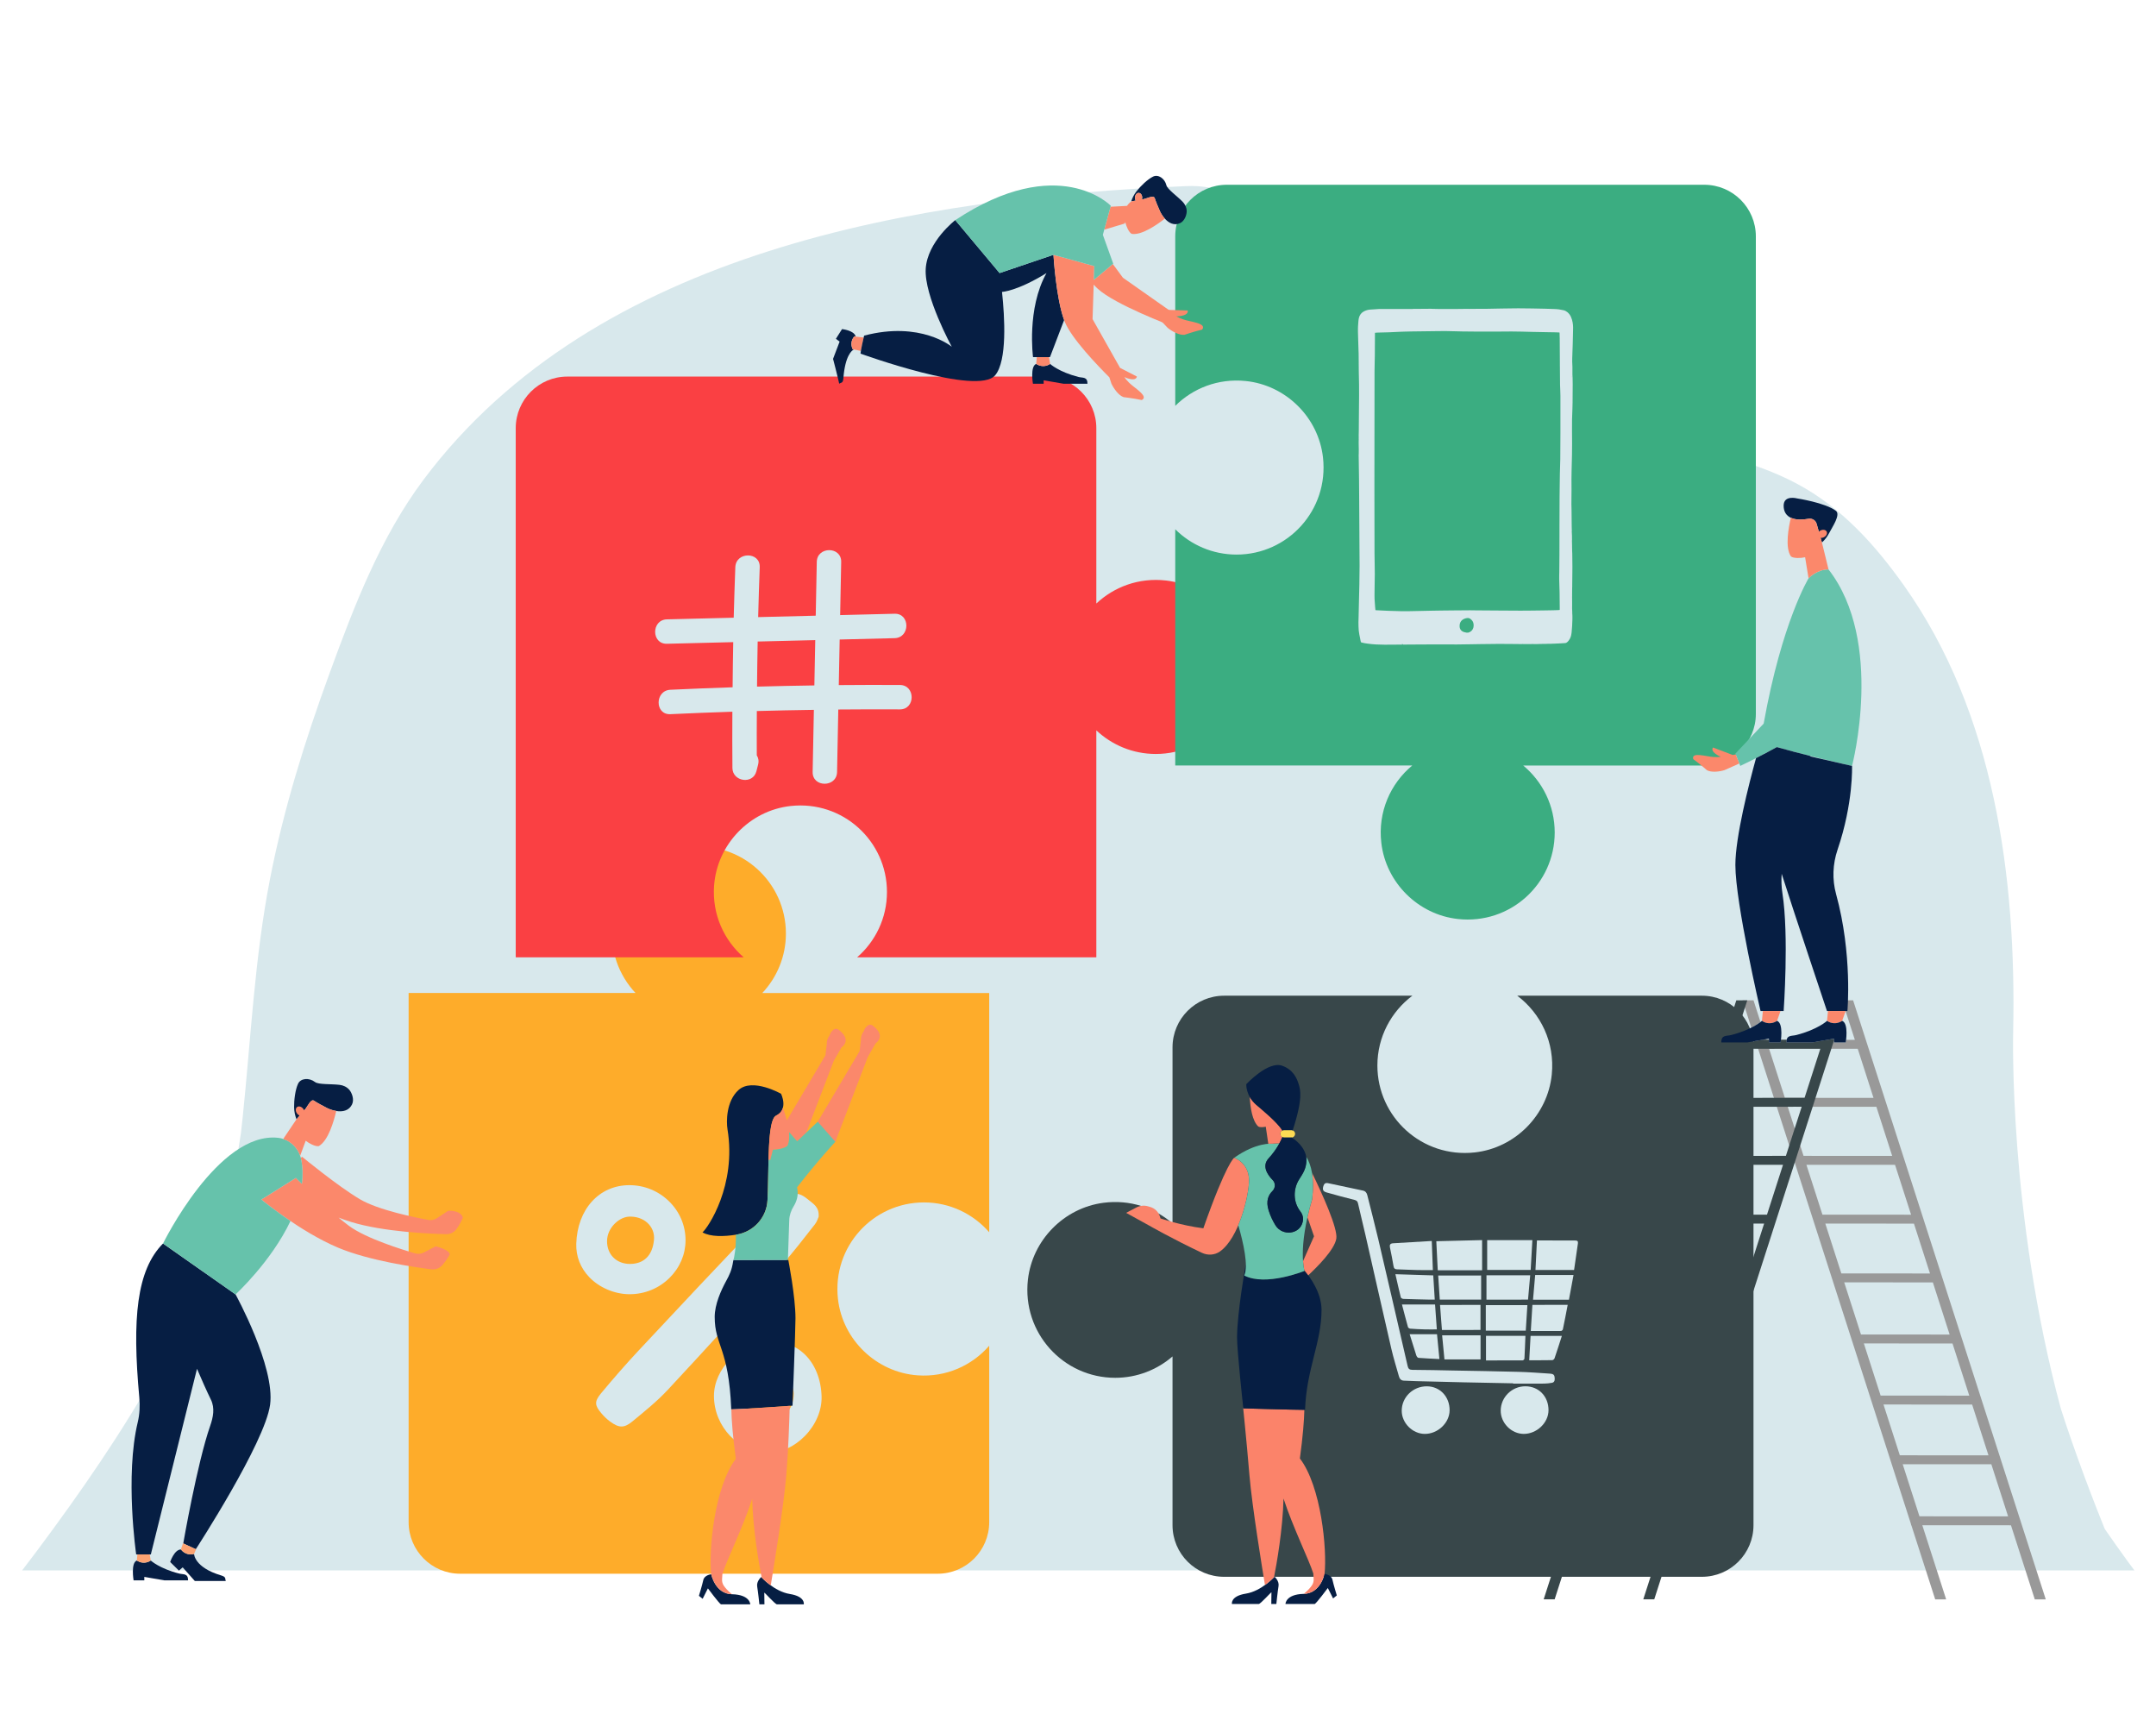
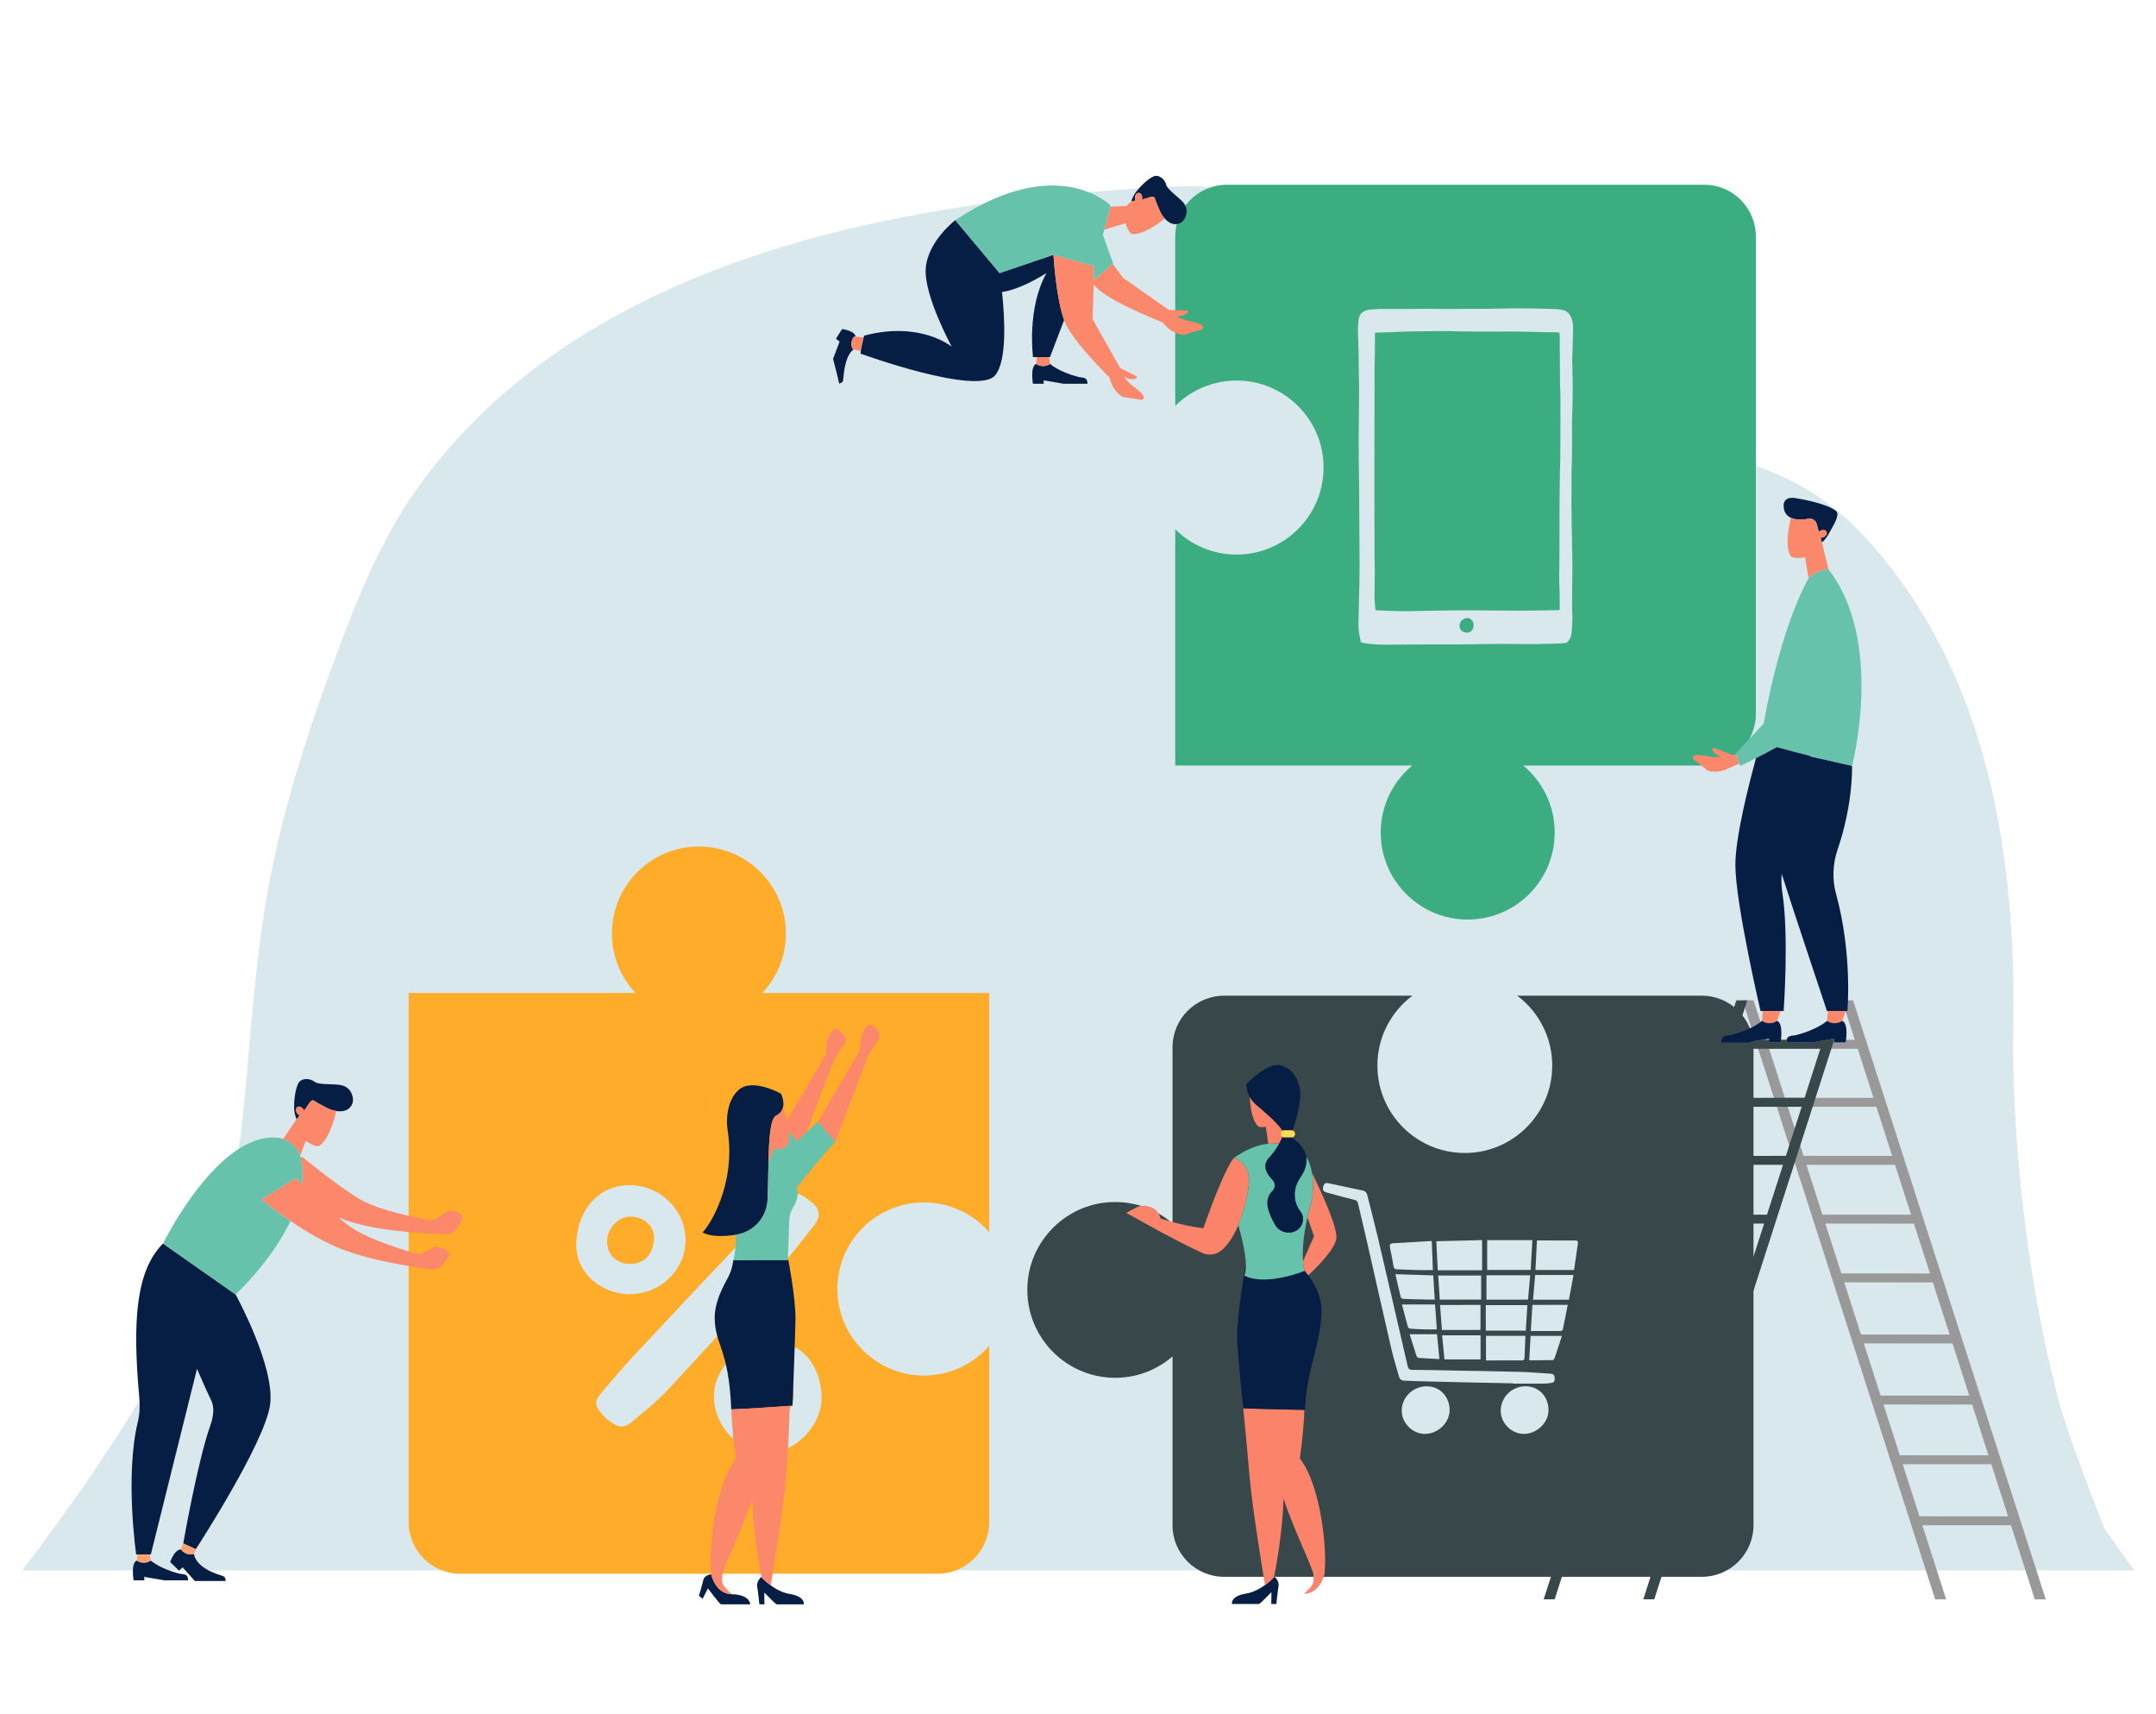
<svg xmlns="http://www.w3.org/2000/svg" version="1.1" id="Livello_3" x="0px" y="0px" width="780px" height="620px" viewBox="0 0 780 620" enable-background="new 0 0 780 620" xml:space="preserve">
  <g>
    <path fill="#D8E8EC" d="M769.653,564.578c-2.771-3.805-5.486-7.65-8.166-11.523c-0.142-0.337-0.259-0.623-0.32-0.774   c-1.685-4.186-3.334-8.387-4.938-12.6c-2.982-7.834-5.829-15.72-8.52-23.66c-0.724-2.134-1.414-4.286-2.116-6.429   c-19.083-70.813-17.265-136.451-17.265-136.451h-0.005c1.181-55.706-6.7-115.208-39.594-161.493   c-10.454-14.713-22.47-28.057-38.623-36.68c-16.038-8.564-33.865-11.59-50.963-17.132c-6.083-1.971-12.068-4.201-18.005-6.566   c-0.594-0.256-1.179-0.512-1.535-0.687c-3.169-1.546-6.389-2.981-9.543-4.563c-13.745-6.894-26.456-15.128-39.115-23.802   c-0.615-0.419-1.119-0.76-1.536-1.038c-0.332-0.284-0.708-0.601-1.164-0.98c-3.501-2.925-7.001-5.855-10.485-8.803   c-7.881-6.672-15.888-13.326-24.423-19.147c-11.59-7.901-24.47-12.852-37.93-15.744c-7.036-6-15.998-9.624-26.063-9.198   c-97.037,4.097-213.926,23.17-276.074,106.134c-15.679,20.935-25.143,45.727-34.061,70.12   c-8.855,24.215-16.562,48.925-21.508,74.256c-5.617,28.749-6.932,57.831-9.961,86.879c-0.179,1.713-0.383,3.422-0.578,5.131   c-0.187,1.121-0.691,4.52-0.887,5.645c-0.935,5.34-2.048,10.648-3.35,15.911c-2.986,12.082-7.137,23.653-11.518,35.281   c-0.011,0.023-0.017,0.045-0.029,0.071c-0.18,0.38-0.378,0.798-0.608,1.287c-1.511,3.212-2.974,6.433-4.539,9.62   c-2.875,5.854-5.924,11.624-9.106,17.318c-6.409,11.48-13.377,22.64-20.695,33.561c-7.371,10.996-15.1,21.744-23.014,32.352   c-1.787,2.395-3.611,4.762-5.417,7.139h764.199C771.351,566.866,770.491,565.73,769.653,564.578" />
    <path fill="#D8E8EC" d="M442.5,159.583c-0.778-0.129-1.554-0.297-2.325-0.487c0.509,0.152,1.272,0.322,2.346,0.498   C442.512,159.59,442.509,159.586,442.5,159.583" />
    <path fill="#FEAC2A" d="M221.587,334.027c-1.099,9.75,2.295,18.697,8.333,25.137h-82.088v191.379   c0,10.311,8.357,18.668,18.669,18.668h172.71c10.31,0,18.667-8.357,18.667-18.668v-63.798   c-6.197,7.129-15.544,11.446-25.896,10.709c-14.884-1.06-27.201-12.849-28.83-27.681c-2.078-18.886,12.653-34.864,31.117-34.864   c9.431,0,17.869,4.189,23.608,10.788v-86.533h-82.086c5.279-5.63,8.535-13.179,8.535-21.508c0-18.568-16.079-33.379-35.072-31.271   C234.84,307.983,223.208,319.615,221.587,334.027" />
    <path fill="#D8E8EC" d="M294.844,442.791c0.746-0.936,1.085-2.212,1.324-2.694c0.292-3.51-1.926-4.667-3.608-6.064   c-3.509-2.959-5.415-2.959-8.833-0.048c-3.006,2.576-6.089,5.054-8.806,7.917c-14.729,15.474-29.356,31.02-43.942,46.637   c-4.691,5.028-9.214,10.227-13.62,15.521c-2.381,2.914-2.185,4.282,0.192,7.099c0.917,1.084,1.974,2.12,3.105,2.96   c3.248,2.385,5.078,2.527,8.158-0.022c4.407-3.635,8.903-7.246,12.778-11.405c13.862-14.873,27.554-29.936,41.174-45.049   C287.049,452.898,290.9,447.798,294.844,442.791" />
    <path fill="#D8E8EC" d="M227.803,468.107c5.441,0,10.564-2.094,14.415-5.896c3.729-3.682,5.799-8.518,5.799-13.62   c0-5.317-2.119-10.324-5.967-14.075c-3.851-3.779-8.952-5.849-14.362-5.849c-10.93,0-18.821,8.71-19.207,21.198   c-0.121,4.55,1.492,8.713,4.713,12.083c3.636,3.775,9.001,6.087,14.368,6.159H227.803z M219.621,448.904   c0-2.334,1.06-4.669,2.865-6.4c1.66-1.614,3.728-2.598,5.894-2.455c2.574,0.072,4.91,1.106,6.427,2.84   c1.346,1.517,1.996,3.514,1.785,5.608c-0.534,5.606-3.639,8.66-8.716,8.66C222.991,457.134,219.597,453.742,219.621,448.904" />
    <path fill="#D8E8EC" d="M290.897,489.622c-3.221-2.962-7.381-4.477-11.742-4.286h-0.211c-5.322,0-10.64,2.24-14.636,6.16   c-3.826,3.779-6.015,8.665-6.015,13.382c0,11.141,9.001,20.573,19.66,20.621c4.621,0,9.433-2.236,13.237-6.111   c3.969-4.065,6.16-9.263,6.045-14.245C297.06,498.765,294.797,493.254,290.897,489.622 M278.001,513.227   c-2.624,0-4.767-0.817-6.231-2.381c-1.517-1.615-2.312-3.923-2.312-6.688c0-1.805,0.916-3.709,2.48-5.271   c1.754-1.734,4.119-2.767,6.305-2.767c4.691,0.047,8.9,3.848,8.9,7.988C287.125,509.812,283.727,513.227,278.001,513.227" />
    <path fill="#999999" d="M636.913,369.66l-2.524-7.838h-3.969l3.174,9.857C635.247,370.839,636.34,370.099,636.913,369.66" />
    <path fill="#999999" d="M670.426,361.822h-3.97l4.594,14.275h-3.171c-0.067,0.568-0.129,0.942-0.129,0.942h-4.229v-0.946h-2.347   l-5.481,0.946h-9.41c0-0.379,0.039-0.688,0.1-0.955l-2.06-0.002c-0.064,0.58-0.129,0.957-0.129,0.957h-4.228v-0.96h-0.989   l-0.068-0.211l-3.758,0.65l56.175,174.637l0.1,0.515h0.066l8.623,26.81h3.968l-8.624-26.808l32.072,0.017l8.619,26.791h3.968   L670.426,361.822z M640.016,379.312l32.073,0.017l5.713,17.764l-32.072-0.017L640.016,379.312z M646.771,400.304l32.07,0.019   l5.716,17.763l-32.072-0.019L646.771,400.304z M653.523,421.295l32.069,0.02l5.803,18.035l-32.072-0.021L653.523,421.295z    M660.361,442.559l32.072,0.02l5.8,18.032l-32.071-0.019L660.361,442.559z M667.2,463.821l32.074,0.016l6.064,18.863l-32.07-0.019   L667.2,463.821z M674.306,485.912l32.074,0.018l6.064,18.859l-32.071-0.017L674.306,485.912z M681.413,508.003l32.072,0.018   l5.907,18.367l-32.071-0.016L681.413,508.003z M694.421,548.441l-6.061-18.841l32.074,0.02l6.059,18.839L694.421,548.441z" />
-     <path fill="#FA4043" d="M421.765,209.96c-9.749-1.097-18.698,2.297-25.135,8.334v-63.419c0-10.312-8.357-18.669-18.667-18.669   H205.25c-10.31,0-18.667,8.357-18.667,18.669v191.38h82.466c-7.128-6.201-11.446-15.546-10.708-25.896   c1.06-14.888,12.848-27.203,27.681-28.833c18.885-2.076,34.866,12.653,34.866,31.118c0,9.431-4.191,17.869-10.79,23.61h86.534   v-82.089c5.629,5.28,13.181,8.538,21.508,8.538c18.567,0,33.379-16.08,31.273-35.074   C447.81,223.214,436.179,211.584,421.765,209.96" />
    <path fill="#38474A" d="M548.914,360.139c8.467,6.369,13.657,16.856,12.488,28.516c-1.468,14.643-13.235,26.557-27.865,28.17   c-19.076,2.106-35.224-12.776-35.224-31.427c0-10.339,4.982-19.487,12.653-25.259h-68.1c-10.311,0-18.668,8.357-18.668,18.669   v63.685c-6.549-5.65-15.407-8.699-24.985-7.452c-14.298,1.865-25.711,13.486-27.33,27.81c-2.168,19.215,12.804,35.491,31.58,35.491   c7.929,0,15.167-2.924,20.735-7.729v61.039c0,10.311,8.357,18.667,18.668,18.667H615.71c10.311,0,18.669-8.356,18.669-18.667   V378.808c0-10.312-8.358-18.669-18.669-18.669H548.914z" />
    <path fill="#3BAD81" d="M616.563,66.828H443.851c-10.31,0-18.669,8.359-18.669,18.669v61.298   c6.396-6.355,15.502-9.985,25.436-8.989c14.561,1.46,26.395,13.142,28.018,27.686c2.124,19.004-12.694,35.098-31.268,35.098   c-8.656,0-16.495-3.498-22.186-9.152v85.44h85.74c-7.859,6.514-12.502,16.774-11.179,28.045   c1.68,14.335,13.301,25.875,27.645,27.468c18.995,2.111,35.076-12.702,35.076-31.272c0-9.753-4.438-18.467-11.402-24.24h65.502   c10.311,0,18.669-8.358,18.669-18.668V85.497C635.232,75.187,626.874,66.828,616.563,66.828" />
    <path fill="#061E43" d="M110.423,401.173c0.879-1.037,2.062-3.845,3.173-3.056c0.808,0.575,3.759,2.176,4.773,2.673   c2.414,1.187,7.187,2.354,8.988-1.324c0.904-1.839-0.103-4.298-1.002-5.32c-0.881-1.008-2.144-1.599-3.471-1.759   c-3.117-0.376-7.651-0.053-8.918-1.027c-2.135-1.637-5.177-1.408-6.13,0.622c-1.019,2.165-1.481,5.946-1.434,8.519   c0.03,1.486,0.323,2.953,0.864,4.337L110.423,401.173z" />
    <path fill="#061E43" d="M85.22,468.181l-6.177-4.334l-20.061-14.084c-9.554,9.64-11.216,27.118-8.585,55.693   c0.275,2.976,0.142,5.999-0.553,8.906c-4.691,19.592-0.576,47.867-0.576,47.867h5.3l16.704-67.15   c1.682,3.954,3.415,7.845,5.042,11.192c1.466,3.021,0.819,6.324-0.29,9.493c-4.678,13.41-9.726,42.49-9.726,42.49l4.542,2.083   c0,0,24.978-38.415,26.871-52.229C99.604,494.295,85.22,468.181,85.22,468.181" />
    <path fill="#061E43" d="M79.969,569.809c-9.74-2.909-9.761-7.758-9.761-7.758c-1.658,0.471-3.439-0.069-4.554-1.386l-0.201-0.236   c-2.408,0.041-3.887,4.54-3.887,4.54l3.165,3.107l1.364-1.173l4.389,4.934h11.208C81.317,570.997,81.967,570.408,79.969,569.809" />
    <path fill="#061E43" d="M64.785,569.142c-7.122-1.813-10.245-4.711-10.245-4.711c-1.418,0.981-3.278,1.043-4.758,0.157   l-0.267-0.157c-2.268,0.812-1.186,7.164-1.186,7.164h3.881v-1.243l7.189,1.243h8.644C68.043,569.006,66.355,569.539,64.785,569.142   " />
    <path fill="#FCA372" d="M70.839,560.338l-4.542-2.083c0,0,0.04-0.225,0.108-0.622l-0.953,2.798l0.202,0.234   c1.113,1.316,2.897,1.858,4.555,1.386l0.974-2.247C70.964,560.145,70.839,560.338,70.839,560.338" />
    <path fill="#FCA372" d="M49.702,562.228l-0.187,2.203l0.267,0.157c1.48,0.886,3.341,0.824,4.757-0.157l-0.369-2.203H49.702z" />
    <path fill="#FB886B" d="M162.135,437.936l-4.064,2.671c-0.909,0.599-2.014,0.826-3.084,0.632   c-4.706-0.861-18.112-3.558-24.713-7.445c-8.089-4.766-20.965-15.385-20.965-15.385l-0.503,0.389   c0.044,0.177,0.11,0.345,0.147,0.521c0.589,2.937,0.631,5.923,0.264,8.896c-1.35-1.323-2.186-2.166-2.186-2.166l-12.475,7.82   c0,0,13.975,11.608,27.754,17.408c11.235,4.73,27.966,7.114,33.762,7.836c1.434,0.177,2.858-0.336,3.832-1.402   c0.82-0.899,1.822-2.188,2.775-3.91c0.256-1.737-5.047-3.028-5.047-3.028l-4.31,2.25c-0.965,0.504-2.084,0.62-3.132,0.319   c-4.594-1.328-17.665-5.355-23.841-9.886c-1.202-0.882-2.511-1.93-3.86-3.053c1.516,0.576,3.036,1.112,4.552,1.578   c11.655,3.582,28.539,4.274,34.38,4.41c1.442,0.033,2.81-0.619,3.67-1.78c0.726-0.976,1.594-2.355,2.369-4.165   C166.646,437.577,162.135,437.936,162.135,437.936" />
    <path fill="#66C2AB" d="M94.556,433.868l12.474-7.82c0,0,0.839,0.846,2.19,2.171c0.364-2.976,0.321-5.963-0.269-8.901   c-0.818-4.086-4.189-7.324-8.329-7.778c-21.709-2.386-41.641,38.224-41.641,38.224l26.237,18.418c0,0,12.892-11.812,19.868-26.537   C98.882,437.459,94.556,433.868,94.556,433.868" />
    <path fill="#FB886B" d="M118.37,400.789c-1.014-0.496-3.966-2.098-4.775-2.673c-1.108-0.789-2.292,2.02-3.173,3.057l-0.4,0.466   c-0.013-0.032-0.011-0.063-0.025-0.097c-0.418-0.933-1.382-1.518-2.153-1.305c-0.77,0.211-1.061,1.138-0.643,2.071   c0.256,0.571,0.723,0.983,1.22,1.19l-1.1,1.276c-0.013,0.038-0.013,0.079-0.023,0.115l-0.031-0.054l-4.806,7.122   c2.854,0.937,5.134,3.211,6.128,6.076l2.015-5.435c0.695,0.524,1.432,1.002,2.235,1.368c0.942,0.431,1.872,0.716,2.503,0.569   c3.458-1.944,5.501-9.222,6.304-12.709C120.412,401.632,119.238,401.217,118.37,400.789" />
    <path fill="#061E43" d="M257.317,569.411c0,0-2.472,0.223-2.882,2.103c-0.409,1.882-1.58,5.686-1.58,5.686l1.351,1.076l1.897-3.774   c0,0,4.09,5.513,4.742,5.785h10.583c0,0,0-3.503-6.623-3.662C258.703,576.479,257.317,569.411,257.317,569.411" />
    <path fill="#FB886B" d="M315.728,370.946c-0.488-0.365-1.173-0.444-1.677-0.106c-1.271,0.853-1.538,2.137-1.538,2.137   c-0.741,0.912-1.121,2.068-1.063,3.244l-0.463,3.968l-16.18,27.275l7.408,5.514l11.755-30.714l2.812-4.897   C316.783,377.366,320.826,374.772,315.728,370.946" />
    <path fill="#061E43" d="M285.186,455.698c0,0,2.601,13.245,2.601,21.12c0,4.33-1.062,31.597-1.062,31.597   s-18.566,1.342-22.171,1.342c-0.893-22.344-5.99-23.027-5.99-33.45c0-4.529,2.324-9.646,4.106-12.909   c1.28-2.342,2.083-3.978,2.577-7.245l0.119-0.423L285.186,455.698z" />
    <path fill="#061E43" d="M275.396,570.408c0,0-1.783,1.512-1.457,3.438c0.326,1.928,0.791,6.44,0.791,6.44h1.832l-0.057-4.209   c0.004-0.275,3.928,4.209,4.592,4.209h9.698c0,0,0.643-2.839-5.05-3.75C280.052,575.621,275.396,570.408,275.396,570.408" />
    <path fill="#FB886B" d="M264.59,509.755c0.063,3.831,0.49,9.492,1.621,17.896c-7.732,10.15-9.87,32.999-8.925,41.766   c0.006-0.005,0.033-0.005,0.033-0.005s1.383,7.067,7.486,7.213c-1.484-1.209-2.381-2.262-2.915-3.031   c-0.483-0.696-0.715-1.53-0.66-2.376l0.125-1.956c1.461-4.707,7.417-16.809,10.782-27.117c0.233,10.983,2.524,23.983,3.426,28.449   c0.415,0.436,1.601,1.619,3.281,2.837c0.871-5.234,4.691-28.534,5.617-39.759c0.771-9.308,1.117-20.087,1.246-25.187   C281.831,508.762,267.756,509.749,264.59,509.755" />
    <path fill="#061E43" d="M280.794,403.493c-3.342,1.636-2.555,18.868-3.131,30.604c-0.312,6.316-5.05,11.477-11.296,12.475   c-4.425,0.707-9.286,0.839-12.217-0.835c1.939-1.585,12.387-16.959,9.04-37.317c-0.44-2.679-0.496-10.14,4.017-14.188   c5.012-4.498,15.354,1.37,15.354,1.37S285.389,401.249,280.794,403.493" />
    <path fill="#FB886B" d="M303.38,372.431c-0.487-0.365-1.169-0.446-1.676-0.106c-1.27,0.85-1.539,2.136-1.539,2.136   c-0.74,0.914-1.119,2.07-1.062,3.245l-0.466,3.97l-13.97,23.548c-0.414-1.588-0.922-3.15-1.435-4.532   c-0.303,1.082-1.012,2.104-2.438,2.803c-2.16,1.058-2.595,8.625-2.787,17.012h0.414l1.218-4.683   c0.82-0.021,1.638-0.103,2.449-0.267c1.215-0.25,2.318-0.633,2.824-1.218c0.608-1.327,0.719-3.046,0.543-4.901l2.943,3.351   l3.316-3.146l9.556-24.971l0.353-0.921l2.813-4.9C304.436,378.849,308.479,376.257,303.38,372.431" />
    <path fill="#66C2AB" d="M288.348,429.462c7.5-9.674,13.866-16.484,13.866-16.484l-6.374-7.257l-7.443,7.066l-2.941-3.351   c0.174,1.854,0.063,3.574-0.547,4.899c-0.504,0.585-1.607,0.968-2.822,1.22c-0.811,0.164-1.629,0.245-2.449,0.268l-0.955,3.666   l-0.652,0.005c-0.127,4.891-0.149,10.14-0.369,14.604c-0.312,6.316-5.05,11.479-11.296,12.473   c-0.049,0.008-0.103,0.016-0.152,0.025c0.09,5.006-0.578,8.105-0.855,9.151l0.004-0.018l19.686-0.029   c0.149-4.368,0.334-9.839,0.488-14.36c0-0.012,0-0.021,0-0.032c0.06-1.776,0.652-3.472,1.587-4.983   c1.075-1.743,1.758-3.865,1.358-6.245C288.443,429.854,288.394,429.668,288.348,429.462" />
    <path fill="#061E43" d="M461.094,570.277c0,0,1.781,1.509,1.452,3.437c-0.322,1.926-0.786,6.437-0.786,6.437h-1.832l0.055-4.205   c-0.004-0.274-3.928,4.205-4.592,4.205h-9.696c0,0-0.646-2.837,5.048-3.748C456.436,575.491,461.094,570.277,461.094,570.277" />
    <path fill="#FB836A" d="M415.299,436.309l0.834,0.245c1.689,0.49,3.013,1.803,3.517,3.484l0.197,0.658   c0,0,7.333,2.537,15.502,3.575c8.333-23.723,11.152-25.511,11.152-25.511s5.374,1.71,5.374,8.201   c0,5.452-3.638,20.881-10.559,25.716c-1.911,1.332-4.421,1.444-6.524,0.446c-11.125-5.287-18.975-9.805-18.975-9.805l-8.397-4.636   l3.709-1.953C412.413,436.058,413.905,435.905,415.299,436.309" />
-     <path fill="#061E43" d="M479.171,569.277c0,0,2.473,0.223,2.882,2.103c0.411,1.881,1.582,5.686,1.582,5.686l-1.351,1.076   l-1.901-3.774c0,0-4.09,5.513-4.74,5.783H465.06c0,0,0-3.5,6.623-3.659C477.785,576.345,479.171,569.277,479.171,569.277" />
    <path fill="#FB836A" d="M470.276,527.516c1.098-8.169,1.533-13.755,1.619-17.58c-4.22-0.017-22.1-0.537-22.1-0.537   s-0.174-1.604-0.427-4.021c0,0,1.604,15.469,2.654,28.162c0.931,11.223,4.748,34.521,5.618,39.754   c1.679-1.214,2.866-2.397,3.28-2.835c0.904-4.466,3.195-17.464,3.428-28.451c3.365,10.312,9.323,22.41,10.784,27.117l0.125,1.959   c0.056,0.845-0.178,1.679-0.661,2.377c-0.533,0.768-1.431,1.82-2.915,3.03c6.103-0.148,7.488-7.214,7.488-7.214   s0.024,0.003,0.031,0.003C480.146,560.517,478.008,537.665,470.276,527.516" />
    <path fill="#061E43" d="M471.886,459.463c0.033,0.129,0.06,0.216,0.06,0.216s-13.972,5.693-21.776,1.678   c0.463-1.059,0.605-2.564,0.547-4.313c-0.03,0.167-3.175,17.89-3.175,26.739c0,4.883,2.253,25.616,2.253,25.616   s18.579,0.543,22.35,0.543c0.481-14.699,5.962-24.389,5.962-36.146C478.105,467.519,473.921,461.85,471.886,459.463" />
    <path fill="#FB836A" d="M474.654,424.179c0.099,0.582,0.173,1.203,0.233,1.854c0.01,0.098,0.019,0.196,0.028,0.297   c0.054,0.67,0.091,1.366,0.099,2.109c0,0.015,0,0.036,0,0.053c0.009,0.688-0.013,1.413-0.049,2.168   c-0.009,0.192-0.019,0.386-0.033,0.578c-0.049,0.797-0.114,1.619-0.215,2.486c-0.348,1.18-0.663,2.311-0.945,3.399   c-0.012,0.047-0.021,0.09-0.033,0.137c-0.268,1.044-0.514,2.052-0.729,3.02c-0.003,0.003-0.003,0.008-0.003,0.008l2.384,6.866   l-3.981,9.001c0.041,0.561,0.09,1.036,0.146,1.458c0.007,0.073,0.018,0.144,0.025,0.212c0.108,0.787,0.225,1.328,0.294,1.607   c0.01,0.029,0.015,0.058,0.021,0.082c0.022,0.083,0.048,0.165,0.048,0.165s-0.026-0.087-0.06-0.216   c0.399,0.471,0.895,1.101,1.413,1.802c3.114-2.878,9.48-9.185,10.155-13.25C484.062,444.343,478.365,431.818,474.654,424.179" />
    <path fill="#FDDB54" d="M464.519,411.444h2.672c0.742,0,1.347-0.604,1.347-1.345c0-0.736-0.604-1.344-1.347-1.344h-2.672   c-0.743,0-1.346,0.607-1.346,1.344C463.173,410.841,463.775,411.444,464.519,411.444" />
    <path fill="#66C2AB" d="M472.531,418.322c0.062,0.377,0.11,0.765,0.11,1.167c0,3.055-1.198,4.86-2.575,6.998   c-2.279,3.534-2.254,8.144,0.263,11.513c0.033,0.047,0.072,0.099,0.111,0.146c0.945,1.233,1.132,2.498,0.877,3.702   c-0.977,4.676-7.412,5.377-9.901,1.298c-0.914-1.498-1.795-3.289-2.447-5.351c-1.093-3.459-0.02-5.628,1.317-6.932   c1.132-1.1,1.268-2.89,0.163-4.02c-2.007-2.055-3.989-5.152-1.48-7.883c1.815-1.977,3.045-3.875,3.886-5.422   c-1.109,0.004-1.533,0.026-2.671,0.144c0,0-5.666-0.604-13.683,5.077c0,0,5.374,1.711,5.374,8.203   c0,3.278-1.325,10.168-3.882,16.191c1.831,6.339,3.712,14.68,2.177,18.2c7.803,4.016,21.775-1.676,21.775-1.676   s-2.566-7.947,2.77-25.955C475.614,426.035,474.414,421.275,472.531,418.322" />
    <path fill="#FB836A" d="M463.173,410.1c0-0.524,0.313-0.972,0.751-1.19c-1.726-2.983-8.033-8.093-9.38-9.251   c-1.108-0.958-1.858-1.961-2.399-2.921c0.185,3.881,0.885,8.648,3.089,10.731c0.606,0.309,1.629,0.258,2.699,0.062l0.909,6.171   c0.858-0.064,1.342-0.019,1.342-0.019c1.138-0.12,1.563-0.137,2.668-0.144c0.488-0.896,0.835-1.658,1.077-2.247   C463.486,411.073,463.173,410.625,463.173,410.1" />
    <path fill="#061E43" d="M470.329,437.998c-2.517-3.367-2.54-7.977-0.263-11.511c1.379-2.138,2.575-3.943,2.575-6.998   c0-4.93-5.308-8.045-5.308-8.045l-0.045-0.016c-0.033,0-0.062,0.016-0.097,0.016h-2.674c-0.217,0-0.408-0.059-0.587-0.146   c-0.644,1.579-2.091,4.532-4.963,7.663c-2.509,2.73-0.526,5.828,1.48,7.883c1.103,1.13,0.969,2.92-0.163,4.02   c-1.335,1.304-2.412,3.473-1.317,6.932c0.652,2.062,1.533,3.853,2.447,5.351c2.486,4.079,8.925,3.376,9.903-1.298   c0.253-1.204,0.066-2.469-0.881-3.702C470.401,438.099,470.364,438.047,470.329,437.998" />
    <path fill="#061E43" d="M464.519,408.756h2.674c0.166,0,0.326,0.041,0.474,0.098c3.844-11.699,2.737-14.834,2.185-16.678   c-0.646-2.161-2.021-5.309-6.008-6.717c-5.096-1.796-12.96,6.679-12.96,6.679s-0.292,4.113,3.661,7.519   c1.347,1.16,7.654,6.27,9.38,9.253C464.106,408.819,464.301,408.756,464.519,408.756" />
    <path fill="#FB886B" d="M423.757,112.926c0.263,0.359,1.289,1.509,4.239,2.575c2.648,0.958,8.739,1.333,6.913,3.712   c-2.972,0.701-6.378,1.878-6.378,1.878c-1.84,0.248-4.574-1.261-6.1-2.523l-4.221-4.451c0,0,0.332-2.959,0.324-3.102l1.282-0.158   C421.021,111.755,422.355,112.443,423.757,112.926" />
    <path fill="#FB886B" d="M424.361,114.368c0,0,0.056,0.156,0.213,0.407c-0.397,0.048-0.791,0.116-1.174,0.199   c-1.431-0.345-2.872-0.646-4.302-0.974c0.308-0.795,0.737-1.912,0.755-1.996l9.81,0.294c0,0,0.481,1.17-1.484,1.76   S424.361,114.368,424.361,114.368" />
    <path fill="#061E43" d="M308.516,126.348c-0.763-1.42-0.621-3.156,0.359-4.434l0.176-0.23l0.492,0.056   c0.002-0.019,0.004-0.04,0.006-0.056c-0.514-2.193-4.916-2.651-4.916-2.651l-2.214,3.509l1.341,1.014l-2.375,6.244   c0,0,1.592,6.061,2.228,8.981c0.692-0.509,1.358-0.035,1.508-1.978c0.631-8.239,3.107-10.054,3.742-10.388L308.516,126.348z" />
    <path fill="#061E43" d="M390.168,136.344c-7.13-1.817-10.257-4.714-10.257-4.714c-1.416,0.981-3.281,1.045-4.758,0.158   l-0.268-0.158c-2.269,0.813-1.188,7.168-1.188,7.168h3.885v-1.243l7.197,1.243h8.65   C393.429,136.209,391.735,136.743,390.168,136.344" />
    <path fill="#FB886B" d="M375.093,129.164l-0.209,2.465l0.267,0.159c1.479,0.886,3.344,0.824,4.76-0.159l-0.412-2.465H375.093z" />
    <path fill="#FB886B" d="M312.463,122.074l-3.41-0.391l-0.177,0.23c-0.981,1.28-1.124,3.014-0.36,4.436l2.94,0.58   C311.588,126.104,311.871,124.614,312.463,122.074" />
    <path fill="#061E43" d="M381.122,92.161l-19.489,6.603c0,0-10.489-12.522-16.034-19.147c-0.002,0.002-10.059,7.732-10.688,17.574   c-0.627,9.844,9.431,28.231,9.431,28.231s-11.261-9.425-31.722-4.025c-1.285,5.398-1.285,6.51-1.285,6.51   s42.436,15.456,48.723,7.799c4.357-5.302,3.431-20.987,2.451-30.124c0,0,5.406-0.215,16.096-6.817   c-7.23,12.873-4.873,30.401-4.873,30.401h6.131l5.119-13.418C382.023,107.688,381.122,92.161,381.122,92.161" />
    <path fill="#061E43" d="M392.76,95.38l-11.638-3.219L392.76,95.38z" />
    <path fill="#FB886B" d="M408.423,138.366c-0.74-0.751-1.271-1.409-1.663-1.979c0.631,0.291,1.483,0.606,2.448,0.756   c2.028,0.312,2.097-0.952,2.097-0.952l-6.08-3.124l-9.957-17.644l0.407-12.462c0.497,0.531,0.989,1.038,1.478,1.485   c6.217,5.742,26.633,13.416,26.633,13.416l-0.106-5.172l-17.43-12.239l-3.649-4.957l-6.868,5.744l0.162-4.988l-14.771-4.087   c0,0,0.943,16.345,4.084,24.206c2.393,5.978,11.776,15.758,16.138,20.106l0.736,2.265c0.834,1.799,2.653,4.337,4.42,4.906   c0,0,3.582,0.402,6.564,1.05C415.735,143.329,410.404,140.37,408.423,138.366" />
    <path fill="#061E43" d="M427.839,72.953c-2.04-2.093-5.509-4.51-5.861-5.956c-0.59-2.431-2.927-4.043-4.803-3.132   c-2.001,0.976-4.546,3.443-6.013,5.333c-0.852,1.095-1.492,2.329-1.911,3.649l1.619-0.296c-0.241-0.44-0.335-1.011-0.188-1.576   c0.242-0.917,0.99-1.422,1.674-1.124c0.683,0.297,1.039,1.284,0.797,2.203c-0.009,0.031-0.028,0.054-0.037,0.085l0.201-0.038   l0.36-0.064c1.089-0.208,3.139-1.262,3.861-0.706c0.037,0.027,0.049,0.086,0.078,0.122c0.055,0.067,0.119,0.124,0.146,0.222   c0.069,0.254,0.223,0.676,0.409,1.163c0.117,0.307,0.248,0.635,0.384,0.976c0.058,0.136,0.11,0.27,0.166,0.406   c0.36,0.882,0.731,1.741,0.937,2.181c0,0.002,0,0.002,0,0.002c0.379,0.815,0.983,1.805,1.758,2.665   c1.384,1.537,3.314,2.657,5.525,1.627c1.728-0.805,2.438-3.173,2.386-4.441C429.275,75.011,428.705,73.846,427.839,72.953" />
    <path fill="#FB886B" d="M419.658,76.401c-0.445-0.952-1.647-3.837-1.896-4.726c-0.343-1.218-2.842,0.124-4.085,0.36l-0.562,0.104   c0.011-0.032,0.028-0.054,0.037-0.085c0.244-0.919-0.112-1.906-0.797-2.203c-0.684-0.298-1.433,0.207-1.673,1.124   c-0.151,0.564-0.053,1.135,0.187,1.576l-1.562,0.286c-0.619,0.435-1.149,0.983-1.571,1.628l-5.966,0.315L399.5,83.07l7.403-2.223   l0.211-0.501c0.196,0.812,0.457,1.612,0.834,2.368c0.434,0.863,0.94,1.612,1.483,1.874c3.638,0.613,9.366-3.458,11.984-5.517   C420.644,78.208,420.037,77.218,419.658,76.401" />
    <path fill="#66C2AB" d="M395.731,101.235l1.505-1.258l5.508-4.607l-3.751-10.44l2.875-10.508c0,0-18.863-19.535-56.269,5.194   c5.547,6.626,16.032,19.145,16.032,19.145l19.491-6.6l14.773,4.086L395.731,101.235z" />
    <path fill="#38474A" d="M663.521,375.687l-7.828,1.354h-9.41c0-0.377,0.037-0.687,0.098-0.952l-2.058,0.002   c-0.064,0.574-0.129,0.95-0.129,0.95h-4.228v-0.949l-2.348,0.003l-5.48,0.946h-8.872L558.47,578.479h3.969l8.617-26.789   l32.072-0.017l-8.622,26.806h3.968l8.626-26.808h0.062l0.101-0.51l56.259-174.902V375.687z M604.167,548.441l-32.07,0.018   l6.06-18.839l32.071-0.02L604.167,548.441z M611.268,526.372l-32.072,0.016l5.906-18.367l32.074-0.02L611.268,526.372z    M618.215,504.773l-32.072,0.016l6.066-18.859l32.072-0.018L618.215,504.773z M625.319,482.682l-32.073,0.019l6.069-18.863   l32.073-0.016L625.319,482.682z M632.425,460.592l-32.069,0.017l5.8-18.03l32.071-0.017L632.425,460.592z M639.266,439.328   l-32.072,0.021l5.8-18.035l32.072-0.02L639.266,439.328z M646.105,418.066l-32.073,0.019l5.715-17.762l32.071-0.02L646.105,418.066   z M620.785,397.091l5.716-17.763l32.07-0.017l-5.715,17.764L620.785,397.091z" />
    <path fill="#38474A" d="M626.276,374.37c0.718-0.184,1.361-0.384,2.005-0.584l3.849-11.962h-3.967l-4.167,12.951   C624.652,374.563,625.474,374.573,626.276,374.37" />
    <path fill="#061E43" d="M657.242,189.536c-0.321-1.284-1.572-2.119-2.881-1.905c-0.955,0.158-2.095,0.29-3.195,0.29   c-2.621,0-5.876-1.024-5.876-5.014c0-3.991,4.903-2.624,4.903-2.624s10.065,1.526,13.969,4.449c1.865,1.4-1.258,5.839-2.403,8.066   c-0.663,1.289-1.548,2.447-2.618,3.428L657.242,189.536z" />
    <path fill="#66C2AB" d="M661.521,205.954c-4.273,0-7.221,3.226-7.221,3.226s-9.684,15.911-16.238,52.548l-10.236,10.854   l1.772,4.448c0,0,6.22-2.933,13.229-6.811c12.461,3.533,27.203,6.811,27.203,6.811S681.851,232.108,661.521,205.954" />
    <path fill="#061E43" d="M670.031,277.029c0,0-1.141-0.254-3.005-0.683l-12.044-2.746c0.021-0.086,0.034-0.145,0.034-0.145   l-0.087-0.025c-3.898-0.98-8.114-2.082-12.101-3.212c-2.741,1.519-5.356,2.886-7.53,3.995c-2.62,9.521-7.473,28.533-7.473,38.637   c0,13.831,9.104,52.843,9.104,52.843h8.36c0,0,1.958-27.29-0.445-42.614c-0.367-2.334-0.441-4.693-0.263-7.034   c3.778,11.964,16.389,49.648,16.389,49.648h7.387c0,0,1.889-20.53-4.098-42.307c-1.449-5.281-1.228-10.877,0.536-16.064   C670.564,290.363,670.031,277.029,670.031,277.029" />
    <path fill="#FB886B" d="M661.328,365.691l-0.339,3.55c1.541,1.066,3.567,1.135,5.179,0.171l0.288-0.171l1.255-3.55H661.328z" />
    <path fill="#FB886B" d="M637.774,365.691l-0.341,3.55c1.541,1.066,3.565,1.135,5.179,0.171l0.29-0.171l1.253-3.55H637.774z" />
    <path fill="#FB886B" d="M627.945,272.877c-0.366,0.061-0.729,0.153-1.098,0.185l-7.092-2.69c0,0-0.858,0.861,0.665,2.103   c0.727,0.59,1.495,0.993,2.105,1.257c-0.655,0.086-1.462,0.13-2.474,0.084c-2.692-0.122-8.215-2.016-7.474,0.755   c2.373,1.708,4.953,3.996,4.953,3.996c1.54,0.892,4.511,0.557,6.323-0.002l5.362-2.391c0,0,0.012-0.04,0.017-0.058L627.945,272.877   z" />
    <path fill="#FB886B" d="M659.141,196.226l-0.029,0.023c0.007-0.032,0.004-0.064,0.009-0.097l-0.453-1.597   c0.532,0.044,1.136-0.115,1.618-0.517c0.763-0.635,0.91-1.569,0.327-2.085c-0.586-0.516-1.679-0.418-2.444,0.218   c-0.057,0.046-0.083,0.103-0.133,0.153l-0.79-2.79c-0.327-1.284-1.573-2.119-2.882-1.905c-0.954,0.157-2.095,0.292-3.197,0.292   c-1.074,0-2.248-0.191-3.268-0.67c-0.787,3.308-2.21,10.751,0.02,13.993c0.488,0.399,1.425,0.55,2.435,0.578   c0.912,0.025,1.815-0.084,2.701-0.27l1.247,7.625c0,0,2.947-3.224,7.221-3.224L659.141,196.226z" />
    <path fill="#061E43" d="M642.902,369.24l-0.29,0.173c-1.611,0.964-3.638,0.895-5.179-0.173c0,0-3.403,3.154-11.158,5.131   c-1.707,0.434-3.548-0.147-3.548,2.669h9.411l7.828-1.354v1.354h4.228C644.194,377.04,645.369,370.128,642.902,369.24" />
    <path fill="#061E43" d="M666.456,369.24L666.456,369.24l-0.288,0.173c-1.611,0.964-3.638,0.895-5.179-0.173   c0,0-3.402,3.154-11.159,5.131c-1.704,0.434-3.547-0.147-3.547,2.669h9.412l7.826-1.354v1.354h4.229   C667.75,377.04,668.929,370.126,666.456,369.24" />
    <path fill="#D8E8EC" d="M547.421,500.337c-5.995-0.115-11.984-0.221-17.979-0.361c-5.72-0.124-11.435-0.278-17.155-0.426   c-1.465-0.043-2.932-0.118-4.395-0.172c-1.006-0.046-1.536-0.664-1.783-1.551c-0.932-3.314-1.962-6.602-2.739-9.942   c-3.172-13.737-6.258-27.493-9.39-41.245c-0.87-3.801-1.819-7.582-2.679-11.395c-0.175-0.766-0.549-1.06-1.276-1.245   c-3.371-0.853-6.734-1.738-10.074-2.696c-1.354-0.382-1.57-1.053-1.153-2.391c0.269-0.832,0.816-1.144,1.586-0.984   c4.235,0.873,8.455,1.794,12.684,2.693c0.901,0.188,1.375,0.774,1.59,1.64c1.328,5.315,2.722,10.62,3.978,15.961   c3.571,15.259,7.095,30.538,10.609,45.813c0.237,1.055,0.651,1.434,1.766,1.434c4.869,0.019,9.741,0.138,14.617,0.237   c7.925,0.146,15.849,0.257,23.769,0.481c3.745,0.1,7.485,0.396,11.226,0.64c1.55,0.098,1.84,0.514,1.84,2.025   c0,0.753-0.333,1.2-1.023,1.304c-0.913,0.155-1.843,0.272-2.763,0.279c-3.752,0.036-7.499,0.012-11.253,0.012V500.337z" />
    <path fill="#D8E8EC" d="M516.256,501.42c-5.046-0.049-9.14,3.922-9.14,8.847c0.008,4.424,3.88,8.324,8.302,8.366   c4.724,0.048,8.985-3.971,9.022-8.512C524.48,505.193,520.977,501.477,516.256,501.42" />
    <path fill="#D8E8EC" d="M551.906,501.412c-4.898-0.025-8.917,3.889-8.979,8.744c-0.055,4.485,3.811,8.433,8.289,8.476   c4.729,0.034,8.981-3.99,9.007-8.532C560.255,505.124,556.727,501.439,551.906,501.412" />
    <path fill="#D8E8EC" d="M554.382,448.558h-16.351v10.768h15.737C553.972,455.71,554.182,452.145,554.382,448.558" />
    <path fill="#D8E8EC" d="M520.15,459.448h16.052c0-3.746-0.008-7.312-0.008-10.91c-5.505,0.134-11.036,0.266-16.562,0.405   C519.806,452.536,519.973,455.952,520.15,459.448" />
    <path fill="#D8E8EC" d="M569.857,448.686c-2.817,0.021-5.64-0.017-8.457-0.021c-1.758-0.008-3.516,0-5.362,0   c-0.177,3.522-0.351,7.074-0.531,10.673h13.967c0.468-3.247,0.908-6.411,1.382-9.572   C570.981,448.923,570.666,448.677,569.857,448.686" />
    <path fill="#D8E8EC" d="M512.846,459.37c1.798,0.043,3.606,0.009,5.54,0.009c-0.136-3.509-0.259-6.892-0.4-10.525   c-4.787,0.283-9.363,0.577-13.952,0.828c-1.13,0.057-1.369,0.593-1.166,1.592c0.454,2.225,0.929,4.458,1.291,6.712   c0.134,0.827,0.496,1.102,1.269,1.124C507.898,459.186,510.368,459.316,512.846,459.37" />
-     <path fill="#D8E8EC" d="M537.533,481.286h14.463c0.196-3.091,0.386-6.152,0.581-9.222c-5.123,0-10.09,0-15.044,0.003V481.286z" />
+     <path fill="#D8E8EC" d="M537.533,481.286h14.463c0.196-3.091,0.386-6.152,0.581-9.222c-5.123,0-10.09,0-15.044,0.003V481.286" />
    <path fill="#D8E8EC" d="M537.778,461.265v8.812c4.953-0.009,9.956-0.009,15.034-0.009c0.266-2.958,0.523-5.832,0.781-8.811   C548.354,461.257,543.192,461.265,537.778,461.265" />
    <path fill="#D8E8EC" d="M520.881,470.052h14.971c0-2.977,0-5.851-0.006-8.719c-5.162,0-10.318,0.007-15.536,0.007   C520.507,464.297,520.692,467.157,520.881,470.052" />
    <path fill="#D8E8EC" d="M535.616,471.979c-4.869,0.008-9.698,0.008-14.64,0.008c0.232,3.041,0.447,5.957,0.687,9.05   c4.651,0,9.229,0,13.953-0.008V471.979z" />
    <path fill="#D8E8EC" d="M537.604,492.063c4.551,0,8.911,0.007,13.27-0.026c0.224-0.009,0.621-0.378,0.636-0.587   c0.153-2.735,0.243-5.471,0.363-8.286h-14.269V492.063z" />
    <path fill="#D8E8EC" d="M554.62,470.108c4.414,0,8.658,0,12.996-0.005c0.56-3.044,1.109-6.008,1.656-8.947   c-4.746,0-9.288,0-13.878,0.01C555.13,464.199,554.879,467.109,554.62,470.108" />
    <path fill="#D8E8EC" d="M522.576,491.695h13.061v-8.713h-13.902C522.011,485.813,522.285,488.672,522.576,491.695" />
    <path fill="#D8E8EC" d="M553.812,481.426c3.753,0,7.337,0.014,10.918-0.021c0.236-0.009,0.633-0.336,0.683-0.565   c0.616-2.931,1.176-5.882,1.751-8.883c-4.282,0-8.433,0-12.767,0.01C554.195,475.184,554.013,478.245,553.812,481.426" />
    <path fill="#D8E8EC" d="M517.288,470.067c0.564,0.015,1.132,0,1.78,0c-0.189-3.008-0.363-5.841-0.546-8.77   c-4.556-0.142-9.05-0.28-13.694-0.427c0.663,2.909,1.271,5.652,1.954,8.374c0.062,0.257,0.591,0.548,0.914,0.564   C510.892,469.929,514.091,469.991,517.288,470.067" />
    <path fill="#D8E8EC" d="M515.403,480.83c1.419,0.038,2.842,0.01,4.416,0.01c-0.206-2.944-0.419-5.891-0.642-9.015h-11.977   c0.718,2.734,1.418,5.463,2.177,8.17c0.07,0.258,0.521,0.55,0.822,0.573C511.938,480.708,513.666,480.784,515.403,480.83" />
    <path fill="#D8E8EC" d="M553.246,491.994c2.88,0,5.623,0.015,8.357-0.035c0.279,0,0.706-0.381,0.802-0.675   c0.916-2.657,1.758-5.338,2.649-8.092h-11.32C553.566,486.184,553.407,489.064,553.246,491.994" />
    <path fill="#D8E8EC" d="M509.991,482.583c0.81,2.609,1.584,5.149,2.408,7.675c0.11,0.349,0.479,0.85,0.766,0.871   c2.477,0.198,4.969,0.294,7.585,0.427c-0.293-3.022-0.574-5.888-0.867-8.973H509.991z" />
    <path fill="#D8E8EC" d="M325.554,247.75c-7.367-0.042-14.733-0.022-22.098,0.04l0.323-16.482c6.62-0.162,13.244-0.326,19.867-0.489   c5.672-0.139,5.695-8.972,0-8.833c-6.565,0.163-13.131,0.325-19.692,0.487c0.123-6.41,0.25-12.818,0.375-19.227   c0.11-5.685-8.722-5.685-8.833,0c-0.125,6.482-0.254,12.962-0.379,19.443c-6.943,0.172-13.884,0.341-20.823,0.514   c0.156-6.016,0.336-12.033,0.563-18.049c0.215-5.683-8.617-5.674-8.831,0c-0.229,6.089-0.422,12.177-0.582,18.265   c-8.05,0.2-16.104,0.396-24.156,0.594c-5.672,0.14-5.695,8.972,0,8.833c7.995-0.198,15.987-0.393,23.98-0.591   c-0.111,5.444-0.165,10.889-0.222,16.333c-7.504,0.246-15.008,0.539-22.511,0.895c-5.656,0.266-5.688,9.099,0,8.829   c7.477-0.354,14.949-0.643,22.424-0.889c-0.037,6.784-0.041,13.572,0.019,20.36c0.043,4.92,7.412,6.076,8.674,1.175   c0.207-0.797,0.41-1.596,0.617-2.392c0.342-1.326,0.101-2.461-0.474-3.356c-0.033-5.344-0.008-10.687,0.017-16.031   c6.88-0.188,13.755-0.333,20.635-0.429c-0.146,7.487-0.293,14.977-0.441,22.465c-0.11,5.687,8.723,5.685,8.833,0   c0.147-7.53,0.295-15.062,0.443-22.591c7.42-0.064,14.845-0.083,22.27-0.044C331.239,256.614,331.245,247.78,325.554,247.75    M273.88,248.344c0.058-5.437,0.119-10.872,0.23-16.308c6.943-0.171,13.888-0.341,20.833-0.511   c-0.106,5.462-0.215,10.925-0.322,16.39C287.707,248.013,280.792,248.156,273.88,248.344" />
    <path fill="#D8E8EC" d="M568.94,116.578c-0.28-1.386-0.713-2.679-1.844-3.636c-0.429-0.36-0.898-0.607-1.438-0.74   c-0.17-0.03-0.342-0.058-0.515-0.089c-0.37-0.072-0.748-0.144-1.123-0.214c-0.307-0.033-0.614-0.06-0.921-0.092h-0.103   c-0.152-0.008-0.309-0.016-0.462-0.027c-0.033-0.004-0.067-0.006-0.103-0.01c-1.115-0.036-2.231-0.08-3.344-0.107   c-1.602-0.04-3.205-0.073-4.807-0.098c-1.653-0.028-3.308-0.044-4.963-0.054c-0.751-0.004-1.5,0.018-2.248,0.026   c-1.313,0.019-2.627,0.03-3.941,0.053c-1.703,0.029-3.408,0.077-5.11,0.099c-1.419,0.02-2.835,0.012-4.251,0.017   c-0.323,0.006-0.646,0.01-0.971,0.012c-0.086-0.002-0.17-0.002-0.256-0.006c-0.12,0.004-0.24,0.006-0.361,0.008   c-0.117-0.002-0.238-0.002-0.354-0.004c-0.057,0.007-0.112,0.009-0.165,0.012c-0.029,0-0.062,0-0.094-0.002   c-0.033-0.002-0.067-0.002-0.102-0.005c-0.086-0.002-0.17-0.002-0.256-0.004c-0.083-0.004-0.169-0.01-0.254-0.01   c-1.19,0.014-2.384,0.036-3.574,0.04c-2.119,0.006-4.237,0.002-6.359,0.004c-0.05,0-0.103-0.001-0.153-0.001h-0.15   c-0.124,0-0.243,0-0.361-0.002h-0.056h-0.095c-0.067-0.006-0.137-0.011-0.203-0.018c-0.069,0-0.135,0-0.202,0   c-0.115,0.006-0.229,0.012-0.343,0.018c-0.141-0.012-0.289-0.025-0.434-0.036c-0.067-0.003-0.134-0.003-0.203-0.003h-0.153   c-0.259-0.002-0.51-0.004-0.766-0.007c-0.084-0.012-0.166-0.036-0.25-0.034c-0.485,0.006-0.969,0.026-1.454,0.027   c-1.646,0.011-3.289,0.017-4.934,0.025c-0.076,0-0.151,0.021-0.226,0.031h-0.1c-0.068-0.001-0.137-0.001-0.202-0.001h-0.261h-0.152   c-0.017-0.006-0.034-0.006-0.046,0h-0.157c-0.121,0-0.241,0-0.359,0c-0.017-0.002-0.034-0.002-0.052,0.001   c-0.016-0.004-0.031-0.004-0.051,0c-0.6-0.001-1.206-0.004-1.809-0.004c-2.283,0-4.562,0.002-6.84,0.002   c-0.104,0-0.206,0-0.306-0.002c-0.224,0.002-0.445,0.002-0.671,0.002h-0.098c-0.14,0-0.274,0-0.41-0.002   c-0.104,0.002-0.205,0.002-0.305,0.002c-0.036,0-0.072-0.002-0.107-0.002c-1.153,0.074-2.31,0.139-3.458,0.229   c-0.799,0.063-1.562,0.3-2.258,0.672c-0.942,0.501-1.531,1.358-1.772,2.365c-0.203,0.849-0.199,1.751-0.285,2.629   c-0.004,0.051-0.006,0.102-0.012,0.152c-0.007,0.118-0.012,0.238-0.021,0.358c0,0.035-0.005,0.069-0.005,0.104   c0,0.034,0,0.066,0,0.101c-0.004,0.153-0.01,0.309-0.013,0.462c0,0.206-0.001,0.409-0.003,0.613v0.411   c0.002,0.05,0.003,0.101,0.003,0.152c0.003,0.154,0.005,0.308,0.009,0.465c0.004,0.082,0.004,0.168,0.009,0.25   c0.009,0.256,0.017,0.512,0.023,0.77c0.054,1.773,0.11,3.549,0.165,5.324c0.014,0.355,0.033,0.714,0.039,1.071   c0.018,2.163,0.025,4.327,0.054,6.49c0.02,1.568,0.075,3.133,0.096,4.701c0.017,1.288,0.008,2.576,0.01,3.861   c-0.003,0.484-0.006,0.972-0.01,1.455c-0.017,1.876-0.038,3.748-0.051,5.62c-0.015,1.872-0.028,3.746-0.042,5.62   c-0.01,0.602-0.031,1.205-0.034,1.806c-0.005,0.508,0.008,1.018,0.008,1.525c0.005,0.033,0.005,0.065,0.005,0.099   c0,0.05-0.005,0.098-0.005,0.149c-0.005,0.053-0.01,0.105-0.013,0.158c-0.002,0.136-0.004,0.272-0.005,0.406   c0,0.309,0.001,0.615,0.003,0.925c0.01,0.595,0.023,1.191,0.036,1.789c0,0.069,0.003,0.137,0.005,0.206v0.051   c-0.002,0.053-0.005,0.104-0.008,0.156v0.1c-0.006,0.254-0.006,0.511-0.01,0.765c0,0.071,0,0.141,0,0.211v0.204   c-0.009,0.128-0.026,0.254-0.025,0.38c0.043,2.864,0.093,5.729,0.127,8.593c0.025,2.233,0.038,4.469,0.052,6.702   c0.036,5.748,0.07,11.494,0.104,17.243c0.015,2.539,0.05,5.08,0.045,7.622c-0.002,2.232-0.041,4.467-0.079,6.699   c-0.039,2.081-0.102,4.16-0.151,6.241c-0.042,1.866-0.081,3.732-0.127,5.599c-0.014,0.606-0.058,1.211-0.051,1.815   c0.016,0.995,0.006,1.996,0.105,2.984c0.099,0.945,0.294,1.884,0.491,2.815c0.101,0.471,0.155,0.958,0.296,1.422   c0.129,0.05,0.28,0.101,0.464,0.153c0.625,0.178,1.302,0.258,1.944,0.353c2.047,0.298,4.112,0.375,6.18,0.386   c0.711,0.002,1.424,0,2.137-0.009h0.327c0.089-0.002,0.178-0.002,0.268-0.002c0.362-0.005,0.721-0.006,1.079-0.011   c0.861-0.004,1.725-0.008,2.588-0.015c-0.031-0.046-0.053-0.103-0.094-0.128c-0.018,0.023-0.035,0.044-0.05,0.067l-0.019-0.019   c0.025-0.017,0.045-0.032,0.068-0.048v-0.104c-0.083-0.01-0.16-0.01-0.241-0.01h0.239c0.182-0.01,0.256,0.093,0.294,0.242   c0.653-0.003,1.308-0.008,1.962-0.013c1.547-0.011,3.095-0.022,4.642-0.031c0.012-0.013,0.021-0.03,0.037-0.046   c0.014,0.016,0.032,0.031,0.052,0.046c0.152,0,0.303,0,0.454-0.002c4.115-0.023,8.227-0.035,12.338-0.002   c0.463-0.007,0.926-0.011,1.389-0.019c1.276-0.014,2.554-0.032,3.832-0.052c1.062-0.017,2.128-0.041,3.193-0.055   c1.686-0.021,3.375-0.037,5.062-0.055c0.535-0.006,1.073-0.015,1.604-0.022c0.12,0.004,0.24,0.008,0.356,0.01   c0.074-0.002,0.146-0.004,0.218-0.006c0.033-0.004,0.066-0.004,0.098-0.006c0.101,0.006,0.201,0.01,0.302,0.014   c0.304-0.002,0.613-0.004,0.916-0.004c0.139,0.002,0.276,0.009,0.413,0.011c0.187,0,0.376,0,0.562,0   c0.052,0,0.103,0.001,0.153,0.001h0.103h0.104h0.152c0.118,0.002,0.239,0.002,0.357,0.005h0.154c0.032,0,0.07,0,0.103-0.003   l0.101,0.003c0.037,0,0.07,0,0.104,0c1.312,0.015,2.628,0.024,3.938,0.039c0.036,0,0.07,0,0.105,0   c0.185-0.004,0.368-0.009,0.555-0.013c0.139,0.004,0.277,0.013,0.417,0.015h0.204c0.202,0,0.41,0.003,0.615,0.003h0.151   c0.172,0,0.343,0.001,0.515,0.001h0.103c0.048-0.001,0.103-0.001,0.152-0.001c0.033,0,0.068,0,0.104,0.001   c0.134-0.001,0.272-0.001,0.41-0.005c0.338-0.006,0.678-0.011,1.021-0.017c0.122,0.004,0.238,0.011,0.356,0.015h0.156   c0.101,0,0.206,0,0.306,0c0.103,0,0.206-0.004,0.309-0.004h0.202c0.068,0,0.14,0,0.207,0c0.069,0,0.136-0.002,0.204-0.005   c0.428-0.012,0.851-0.024,1.279-0.037c0.119-0.002,0.239-0.002,0.356-0.004c0.138-0.002,0.277-0.004,0.414-0.004   c0.085,0,0.166,0,0.252,0h0.259c0.033-0.002,0.067-0.002,0.101-0.004c0.289-0.01,0.579-0.022,0.872-0.034   c0.391-0.004,0.785-0.008,1.177-0.012c0.049-0.002,0.103-0.002,0.154-0.004c0.033-0.001,0.066-0.004,0.102-0.006   c0.154-0.009,0.308-0.017,0.463-0.026c0.033-0.002,0.066-0.004,0.099-0.006l0.153-0.004c0.188-0.001,0.376-0.004,0.563-0.006   c0.157-0.012,0.31-0.023,0.464-0.034c0.254-0.008,0.51-0.014,0.766-0.021c0.071-0.007,0.14-0.015,0.21-0.024   c0.286-0.01,0.576-0.022,0.865-0.033c0.049-0.011,0.104-0.019,0.155-0.027c0.202-0.007,0.41-0.014,0.61-0.022   c0.07-0.009,0.139-0.018,0.209-0.028c0.562,0.075,0.997-0.168,1.36-0.56c0.538-0.582,0.935-1.258,1.141-2.026   c0.117-0.449,0.187-0.915,0.236-1.376c0.077-0.759,0.124-1.524,0.182-2.288c0-0.033,0.003-0.069,0.003-0.103   c0.023-0.545,0.043-1.089,0.066-1.635c0.003-0.036,0.004-0.069,0.008-0.107c0.004-0.272,0.012-0.543,0.02-0.813v-0.105v-0.15   v-0.308c-0.003-0.189-0.008-0.377-0.011-0.563c-0.009-0.156-0.019-0.312-0.028-0.466c-0.004-0.101-0.007-0.201-0.014-0.304   c-0.067-0.015-0.135-0.033-0.201-0.009c0.012-0.016,0.021-0.018,0.034-0.031c0.057,0.014,0.109,0.028,0.167,0.04   c0-0.068,0-0.136-0.001-0.204c0-0.033,0-0.069,0-0.103c0-0.034-0.002-0.069-0.005-0.103c-0.012-0.374-0.03-0.749-0.043-1.125   c-0.004-0.033-0.004-0.068-0.009-0.103v-0.204c0.005-0.531,0.009-1.06,0.009-1.588c0-0.103,0-0.205,0-0.309v-0.357   c0-0.084-0.004-0.17-0.004-0.256v-0.102c0-0.104,0-0.204-0.005-0.308c0-0.205,0.005-0.409,0.005-0.613   c-0.005-0.035-0.005-0.068-0.005-0.103c-0.003-0.102-0.005-0.201-0.01-0.3c0.005-0.225,0.01-0.449,0.015-0.673   c0-0.102-0.005-0.204-0.005-0.306l0.009-0.923v-0.151c0-0.122,0-0.241,0-0.358c0.005-0.136,0.005-0.273,0.008-0.411   c0-0.154,0-0.307,0.005-0.46c-0.09,0-0.181,0-0.266,0c0.085,0,0.176,0,0.261,0c0.005-0.033,0.005-0.067,0.005-0.101   c0.007-0.153,0.013-0.306,0.021-0.459c0.003-0.309,0.003-0.618,0.004-0.928c0-0.067,0.002-0.132,0.002-0.199   c0.009-0.798,0.017-1.598,0.025-2.396c0.01-1.213,0.021-2.429,0.034-3.646c-0.017-1.605-0.033-3.208-0.05-4.812   c-0.016-0.306-0.031-0.613-0.049-0.921c0-0.017-0.004-0.035-0.004-0.051c0.004-0.034,0.009-0.07,0.009-0.102l-0.005-0.152   c0-0.088,0-0.172-0.004-0.258c0-0.103-0.005-0.205-0.005-0.309c-0.003-0.201-0.007-0.406-0.013-0.613   c-0.002-0.222-0.004-0.444-0.007-0.667c-0.009-0.359-0.019-0.717-0.026-1.077c-0.004-0.065-0.004-0.13-0.004-0.194   c-0.005-0.059-0.007-0.114-0.01-0.168v-0.086c0.01-0.124,0.025-0.245,0.025-0.371c0.002-0.254-0.004-0.511-0.01-0.762v-0.103   c0-0.136,0-0.273-0.002-0.41c0-0.069,0-0.136,0-0.205c-0.022-0.358-0.035-0.716-0.053-1.075v-0.05   c-0.007-0.038-0.011-0.074-0.018-0.114c-0.002-0.06-0.004-0.121-0.008-0.18c0.01-0.073,0.021-0.145,0.03-0.219   c0-0.034-0.004-0.068-0.004-0.1c-0.001-0.036-0.001-0.069-0.003-0.106c-0.016-0.51-0.027-1.023-0.04-1.534   c0-0.102-0.002-0.204-0.002-0.307c-0.001-0.223-0.004-0.444-0.008-0.666c-0.018-1.552-0.031-3.106-0.047-4.658   c0-0.034,0-0.068,0-0.102c-0.017-0.751-0.033-1.502-0.052-2.253c0-0.05,0-0.1,0-0.152c0.015-1.72,0.036-3.438,0.041-5.16   c0.004-1.268-0.019-2.535-0.019-3.805c0-0.679,0.019-1.362,0.029-2.041c0-0.036,0-0.067,0-0.102   c0.006-0.33,0.011-0.665,0.018-0.995c0.046-1.834,0.091-3.67,0.136-5.507c0-0.034,0-0.068,0-0.102   c0.012-1.303,0.039-2.605,0.039-3.909c0-1.656-0.023-3.305-0.027-4.959c-0.004-1.338-0.01-2.677,0.013-4.014   c0.02-1.217,0.084-2.434,0.13-3.652c0-0.034,0.002-0.068,0.002-0.1c0.02-0.791,0.049-1.583,0.061-2.371   c0.013-0.623,0.004-1.246,0.009-1.864c0.012-1.541,0.022-3.082,0.033-4.622v-0.152c-0.005-0.136-0.007-0.273-0.007-0.41   c-0.015-0.717-0.026-1.433-0.036-2.151c-0.057,0.003-0.11,0.003-0.172,0.028c-0.01,0.014-0.023,0-0.032,0.014   c-0.102-0.007-0.209-0.033-0.319-0.026c0.119-0.007,0.235,0.025,0.352,0.013c-0.089-0.146-0.178-0.269-0.281-0.378   c0.104,0.11,0.192,0.233,0.29,0.353c0.053,0,0.106,0,0.163-0.003c-0.007-0.033-0.012-0.07-0.02-0.104v-0.094   c-0.005-0.092-0.012-0.182-0.017-0.271c-0.004-0.026-0.005-0.052-0.005-0.077c-0.005-0.129-0.016-0.26-0.016-0.39v-2.286   c0-0.153,0-0.309-0.001-0.461l-0.062-1.536c0.003-0.016,0.003-0.034-0.002-0.05c-0.005-0.056-0.01-0.11-0.016-0.168   c0.002-0.074,0.002-0.151,0.002-0.229c0-0.107,0.002-0.221,0.004-0.328c0-0.065,0.002-0.128,0.005-0.192c0-0.072,0-0.142,0-0.212   c0.001-0.118,0.003-0.234,0.003-0.351c0.002-0.088,0.007-0.174,0.009-0.26v-0.05c0.003-0.072,0.008-0.14,0.013-0.208   c0-0.086,0.002-0.168,0.002-0.252c0.002-0.036,0.002-0.069,0.003-0.103c0.003-0.072,0.009-0.14,0.012-0.209   c0.009-0.307,0.017-0.611,0.028-0.919c0.033-1.037,0.079-2.076,0.11-3.11c0.043-1.396,0.078-2.793,0.1-4.189   C569.118,119.037,569.19,117.801,568.94,116.578 M532.568,227.932c-0.365,0.451-0.842,0.736-1.401,0.883h-0.615   c-0.25-0.052-0.499-0.097-0.743-0.158c-1.076-0.274-1.716-1.009-1.746-2.113c-0.045-1.44,0.67-2.487,2.184-2.898   c0.154-0.042,0.314-0.067,0.474-0.09c0.431-0.063,0.832,0.008,1.194,0.26c0.729,0.504,1.159,1.171,1.214,2.078   C533.171,226.645,533.048,227.339,532.568,227.932 M564.53,156.707c-0.007,3.173-0.025,6.348-0.052,9.521   c-0.01,1.201-0.062,2.402-0.101,3.604c-0.016,0.495-0.036,0.988-0.043,1.482c-0.022,1.408-0.041,2.813-0.059,4.221   c-0.017,1.398-0.041,2.795-0.05,4.195c-0.017,3.446-0.028,6.89-0.037,10.338c-0.011,3.437-0.008,6.873-0.016,10.31   c-0.009,2.108-0.028,4.212-0.05,6.319c-0.007,0.887-0.057,1.776-0.038,2.659c0.028,1.628,0.106,3.254,0.141,4.882   c0.035,1.842,0.041,3.684,0.059,5.524c0.002,0.272,0,0.543,0,0.846c-0.197,0.026-0.35,0.052-0.501,0.058   c-0.623,0.027-1.243,0.051-1.867,0.063c-1.174,0.025-2.353,0.042-3.527,0.059c-1.4,0.021-2.799,0.038-4.196,0.054   c-1.349,0.013-2.694,0.034-4.041,0.029c-2.859-0.009-5.716-0.029-8.574-0.05c-2.498-0.014-4.996-0.031-7.495-0.054   c-0.741-0.004-1.483-0.033-2.228-0.03c-2.013,0.011-4.025,0.03-6.037,0.048c-1.477,0.015-2.952,0.028-4.426,0.046   c-1.147,0.013-2.303,0.033-3.454,0.057c-2.404,0.05-4.806,0.106-7.208,0.154c-1.17,0.021-2.338,0.053-3.508,0.032   c-1.718-0.027-3.441-0.088-5.161-0.154c-1.396-0.052-2.794-0.134-4.188-0.203c-0.081-0.004-0.164-0.024-0.266-0.038   c-0.038-0.398-0.083-0.777-0.114-1.157c-0.07-0.944-0.16-1.887-0.2-2.83c-0.034-0.877-0.016-1.758-0.008-2.637   c0.012-1.33,0.035-2.659,0.056-3.991c0.012-0.825,0.037-1.652,0.035-2.479c-0.009-1.424-0.031-2.847-0.055-4.271   c-0.012-1.042-0.044-2.083-0.047-3.121c-0.016-7.379-0.027-14.756-0.036-22.138c-0.004-1.534,0-3.07,0-4.604   c0.013-13.045,0.024-26.087,0.043-39.129c0.002-1.17,0.034-2.338,0.06-3.505c0.012-0.76,0.04-1.517,0.047-2.275   c0.019-2.601,0.031-5.202,0.043-7.804v-0.363c0.266-0.025,0.507-0.063,0.752-0.069c1.482-0.042,2.968-0.068,4.447-0.12   c1.319-0.046,2.64-0.124,3.959-0.185c0.519-0.023,1.039-0.04,1.558-0.052c0.863-0.026,1.724-0.053,2.584-0.062   c2.959-0.042,5.917-0.077,8.876-0.112c1.093-0.013,2.186-0.041,3.277-0.03c1.541,0.02,3.084,0.066,4.627,0.103   c0.51,0.011,1.021,0.029,1.533,0.038c1.979,0.02,3.955,0.053,5.937,0.057c2.576,0.007,5.151-0.007,7.724-0.015   c1.393-0.007,2.782-0.031,4.171-0.029c1.22,0.002,2.44,0.025,3.66,0.051c1.277,0.024,2.554,0.07,3.834,0.098   c1.789,0.04,3.578,0.069,5.369,0.104c1.05,0.02,2.098,0.029,3.146,0.053c0.434,0.008,0.862,0.04,1.308,0.06   c0.014,0.084,0.034,0.149,0.034,0.214c0.021,0.657,0.049,1.312,0.054,1.968c0.022,3.376,0.038,6.755,0.062,10.132   c0.014,2.141,0.021,4.281,0.055,6.422c0.024,1.406,0.132,2.81,0.137,4.218C564.55,147.717,564.539,152.212,564.53,156.707" />
  </g>
</svg>